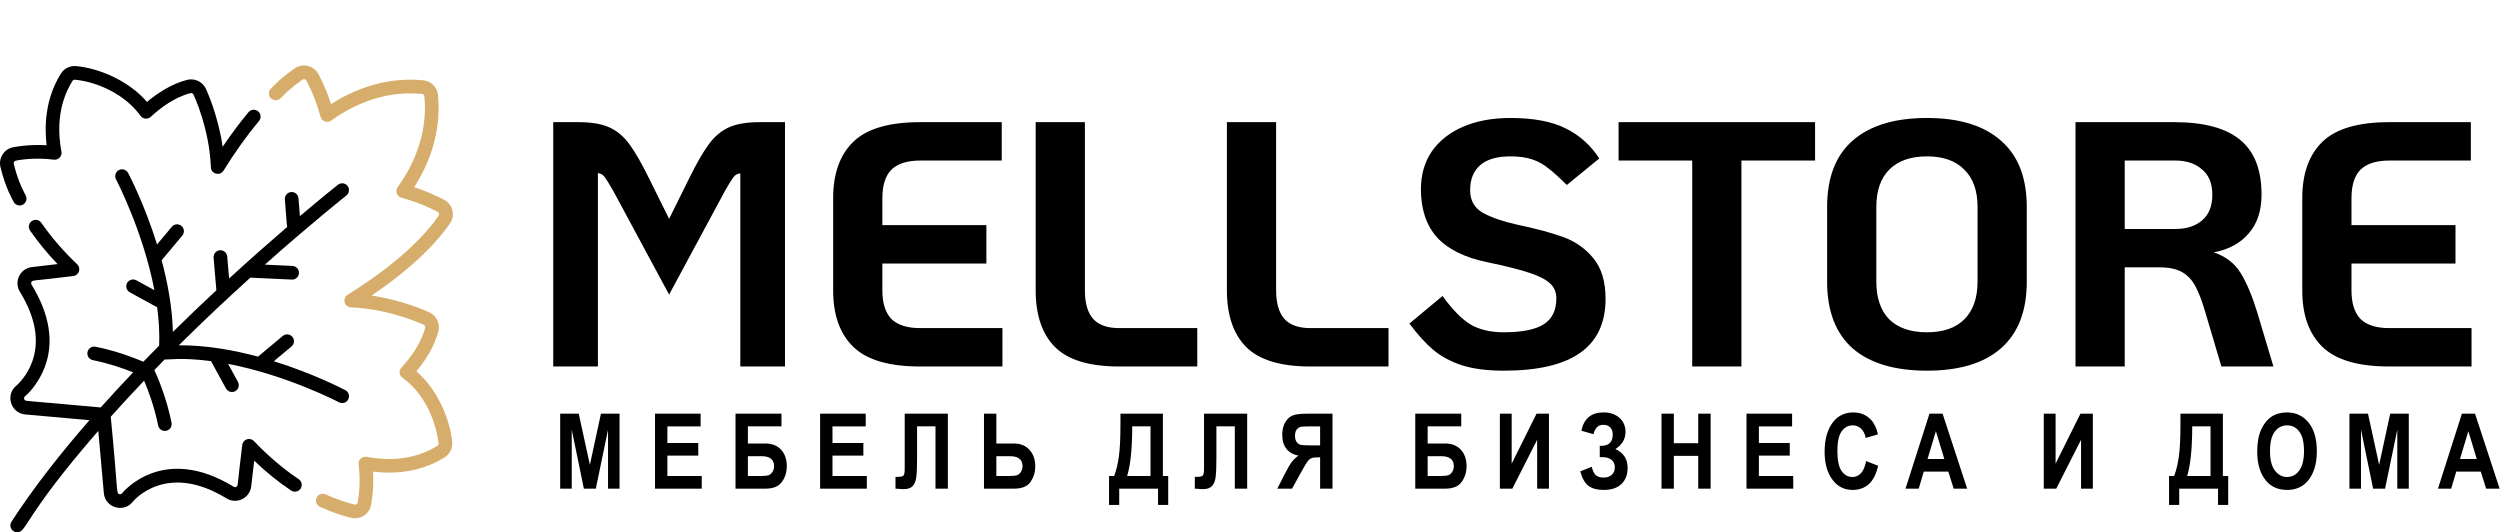
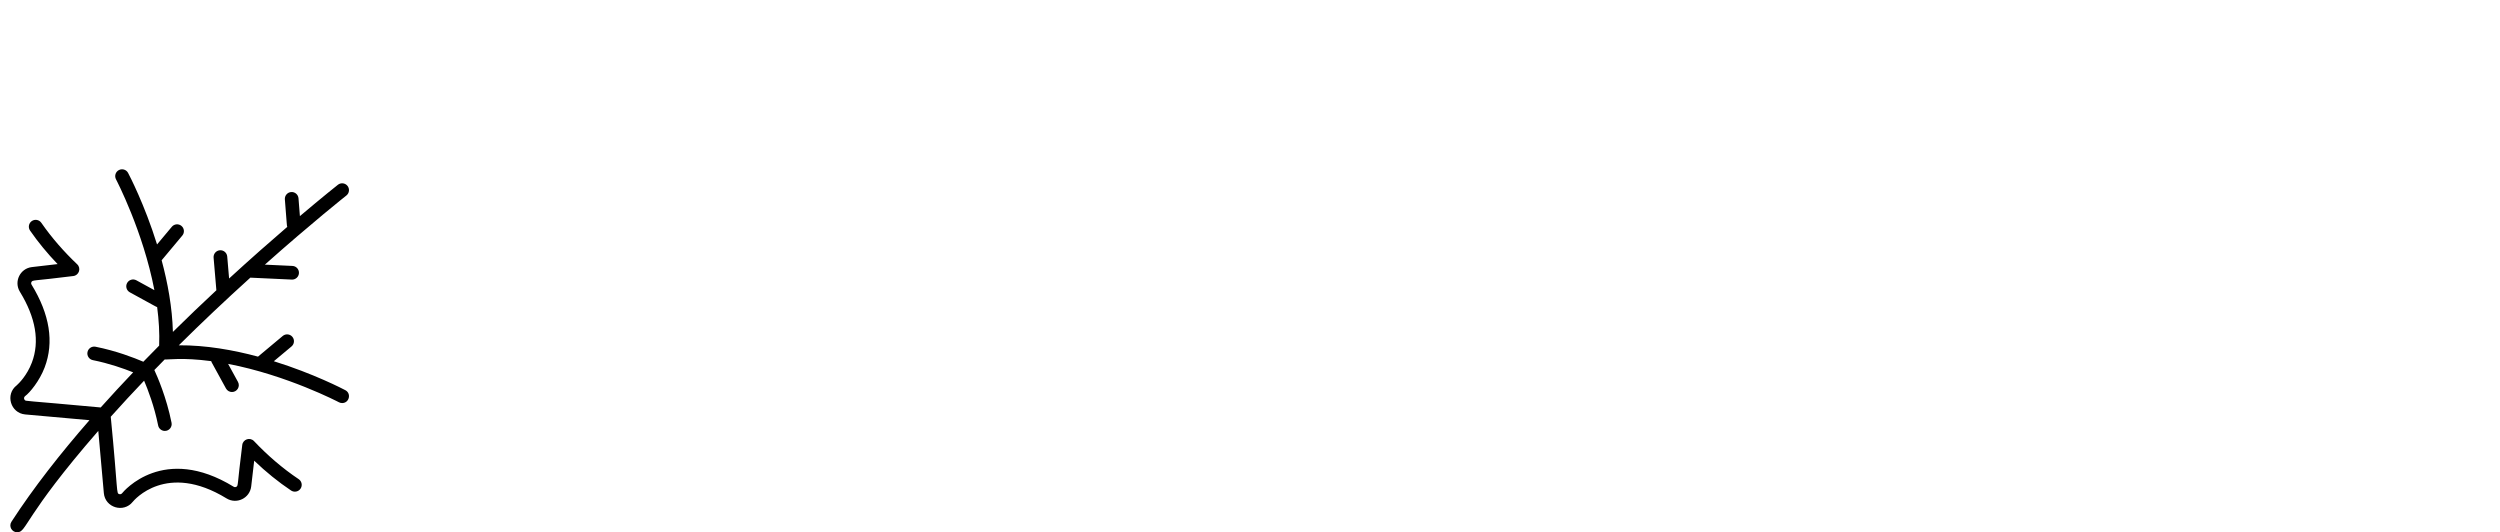
<svg xmlns="http://www.w3.org/2000/svg" width="573" height="122" viewBox="0 0 573 122" fill="none">
-   <path d="M126.8 28H132.64C135.573 28 137.92 28.4 139.68 29.2C141.44 30 142.96 31.28 144.24 33.04C145.52 34.747 147.013 37.333 148.72 40.8L153.36 50.16L158 40.8C159.707 37.333 161.2 34.747 162.48 33.04C163.76 31.28 165.28 30 167.04 29.2C168.8 28.4 171.147 28 174.08 28H179.92V84H169.68V39.76C169.04 39.76 168.507 40.053 168.08 40.64C167.653 41.227 167.013 42.267 166.16 43.76L153.36 67.52L140.56 43.76C139.707 42.267 139.067 41.227 138.64 40.64C138.213 40.053 137.68 39.733 137.04 39.68V84H126.8V28ZM210.879 84C203.785 84 198.692 82.507 195.599 79.52C192.505 76.533 190.959 72.213 190.959 66.56V45.44C190.959 39.787 192.505 35.467 195.599 32.48C198.692 29.493 203.785 28 210.879 28H229.599V36.8H210.879C207.945 36.8 205.759 37.493 204.319 38.88C202.932 40.267 202.239 42.453 202.239 45.44V51.6H226.079V60.4H202.239V66.56C202.239 69.493 202.932 71.68 204.319 73.12C205.759 74.507 207.945 75.2 210.879 75.2H229.759V84H210.879ZM256.498 84C249.671 84 244.765 82.507 241.778 79.52C238.845 76.533 237.378 72.213 237.378 66.56V28H248.658V66.56C248.658 69.493 249.298 71.68 250.578 73.12C251.858 74.507 253.831 75.2 256.498 75.2H274.418V84H256.498ZM300.326 84C293.5 84 288.593 82.507 285.606 79.52C282.673 76.533 281.206 72.213 281.206 66.56V28H292.486V66.56C292.486 69.493 293.126 71.68 294.406 73.12C295.686 74.507 297.66 75.2 300.326 75.2H318.246V84H300.326ZM344.634 84.96C340.794 84.96 337.568 84.533 334.954 83.68C332.394 82.827 330.234 81.653 328.474 80.16C326.714 78.667 324.901 76.667 323.034 74.16L330.634 67.84C332.821 70.88 334.928 73.04 336.954 74.32C339.034 75.547 341.594 76.16 344.634 76.16C348.848 76.16 351.914 75.547 353.834 74.32C355.754 73.093 356.714 71.12 356.714 68.4C356.714 67.013 356.261 65.893 355.354 65.04C354.448 64.133 352.874 63.307 350.634 62.56C348.448 61.813 345.168 60.987 340.794 60.08C335.674 59.013 331.861 57.12 329.354 54.4C326.901 51.627 325.674 47.947 325.674 43.36C325.674 40.053 326.501 37.173 328.154 34.72C329.861 32.267 332.261 30.373 335.354 29.04C338.448 27.707 342.048 27.04 346.154 27.04C351.488 27.04 355.728 27.84 358.874 29.44C362.021 30.987 364.581 33.28 366.554 36.32L359.114 42.4C357.461 40.747 356.074 39.493 354.954 38.64C353.888 37.733 352.661 37.04 351.274 36.56C349.888 36.08 348.181 35.84 346.154 35.84C343.114 35.84 340.821 36.507 339.274 37.84C337.728 39.173 336.954 41.093 336.954 43.6C336.954 45.947 337.941 47.68 339.914 48.8C341.888 49.867 344.421 50.747 347.514 51.44C352.101 52.4 355.754 53.387 358.474 54.4C361.194 55.413 363.461 57.04 365.274 59.28C367.088 61.52 367.994 64.587 367.994 68.48C367.994 74.027 366.048 78.16 362.154 80.88C358.314 83.6 352.474 84.96 344.634 84.96ZM387.855 36.8H370.975V28H416.015V36.8H399.135V84H387.855V36.8ZM441.655 84.96C434.242 84.96 428.562 83.253 424.615 79.84C420.722 76.373 418.775 71.28 418.775 64.56V47.44C418.775 40.72 420.722 35.653 424.615 32.24C428.562 28.773 434.242 27.04 441.655 27.04C449.068 27.04 454.722 28.773 458.615 32.24C462.562 35.653 464.535 40.72 464.535 47.44V64.56C464.535 71.28 462.562 76.373 458.615 79.84C454.722 83.253 449.068 84.96 441.655 84.96ZM441.655 76.16C445.388 76.16 448.242 75.173 450.215 73.2C452.242 71.173 453.255 68.293 453.255 64.56V47.44C453.255 43.707 452.242 40.853 450.215 38.88C448.242 36.853 445.388 35.84 441.655 35.84C437.922 35.84 435.042 36.853 433.015 38.88C431.042 40.853 430.055 43.707 430.055 47.44V64.56C430.055 68.293 431.042 71.173 433.015 73.2C435.042 75.173 437.922 76.16 441.655 76.16ZM521.066 84H509.146L505.466 71.6C504.72 69.04 503.973 67.067 503.226 65.68C502.48 64.24 501.466 63.147 500.186 62.4C498.906 61.653 497.2 61.28 495.066 61.28H486.986V84H475.706V28H498.346C505.173 28 510.213 29.36 513.466 32.08C516.72 34.747 518.346 38.933 518.346 44.64C518.346 48.32 517.36 51.28 515.386 53.52C513.466 55.76 510.8 57.2 507.386 57.84C510.106 58.747 512.16 60.32 513.546 62.56C514.933 64.8 516.213 67.84 517.386 71.68L521.066 84ZM498.666 52.48C501.12 52.48 503.12 51.84 504.666 50.56C506.266 49.227 507.066 47.253 507.066 44.64C507.066 42.027 506.266 40.08 504.666 38.8C503.12 37.467 501.12 36.8 498.666 36.8H486.986V52.48H498.666ZM547.598 84C540.504 84 535.411 82.507 532.318 79.52C529.224 76.533 527.678 72.213 527.678 66.56V45.44C527.678 39.787 529.224 35.467 532.318 32.48C535.411 29.493 540.504 28 547.598 28H566.318V36.8H547.598C544.664 36.8 542.478 37.493 541.038 38.88C539.651 40.267 538.958 42.453 538.958 45.44V51.6H562.798V60.4H538.958V66.56C538.958 69.493 539.651 71.68 541.038 73.12C542.478 74.507 544.664 75.2 547.598 75.2H566.478V84H547.598Z" fill="black" />
-   <path d="M128.395 112V94.82H132.648L135.203 106.539L137.734 94.82H142V112H139.363V98.477L136.562 112H133.82L131.043 98.477V112H128.395ZM150.128 112V94.82H160.581V97.727H152.964V101.535H160.042V104.43H152.964V109.105H160.839V112H150.128ZM168.58 112V94.82H179.115V97.715H171.415V101.652H175.447C176.97 101.652 178.165 102.129 179.033 103.082C179.9 104.027 180.333 105.281 180.333 106.844C180.333 108.203 179.962 109.402 179.22 110.441C178.486 111.48 177.228 112 175.447 112H168.58ZM171.415 104.559V109.094H174.415C175.197 109.094 175.759 109.043 176.103 108.941C176.455 108.832 176.759 108.586 177.017 108.203C177.283 107.82 177.415 107.375 177.415 106.867C177.415 105.328 176.455 104.559 174.533 104.559H171.415ZM187.969 112V94.82H198.422V97.727H190.805V101.535H197.883V104.43H190.805V109.105H198.68V112H187.969ZM214.413 112V97.715H210.194V105.062C210.194 106.977 210.136 108.395 210.018 109.316C209.909 110.23 209.632 110.926 209.186 111.402C208.749 111.879 208.034 112.117 207.042 112.117C206.753 112.117 206.155 112.078 205.249 112V109.293H205.87C206.479 109.293 206.878 109.195 207.065 109C207.261 108.797 207.358 108.301 207.358 107.512V94.82H217.249V112H214.413ZM225.529 112V94.82H228.365V101.652H232.396C233.896 101.652 235.084 102.137 235.959 103.105C236.841 104.066 237.283 105.336 237.283 106.914C237.283 108.203 236.927 109.375 236.216 110.43C235.505 111.477 234.24 112 232.42 112H225.529ZM228.365 104.559V109.094H231.365C232.146 109.094 232.709 109.043 233.052 108.941C233.404 108.832 233.709 108.582 233.966 108.191C234.232 107.801 234.365 107.352 234.365 106.844C234.365 105.32 233.404 104.559 231.482 104.559H228.365ZM266.534 109.094H267.753V115.738H265.421V112H256.526V115.738H254.194V109.094H255.366C255.827 107.891 256.183 106.438 256.433 104.734C256.683 103.031 256.808 100.492 256.808 97.117V94.82H266.534V109.094ZM263.698 97.715H259.503C259.503 102.785 259.116 106.578 258.343 109.094H263.698V97.715ZM283.017 112V97.715H278.799V105.062C278.799 106.977 278.74 108.395 278.623 109.316C278.513 110.23 278.236 110.926 277.791 111.402C277.353 111.879 276.638 112.117 275.646 112.117C275.357 112.117 274.76 112.078 273.853 112V109.293H274.474C275.084 109.293 275.482 109.195 275.67 109C275.865 108.797 275.963 108.301 275.963 107.512V94.82H285.853V112H283.017ZM305.407 112V94.82H299.418C297.887 94.82 296.793 94.977 296.137 95.289C295.481 95.594 294.942 96.129 294.52 96.894C294.098 97.652 293.887 98.562 293.887 99.625C293.887 100.969 294.208 102.051 294.848 102.871C295.497 103.691 296.415 104.207 297.602 104.418C296.993 104.855 296.489 105.336 296.09 105.859C295.692 106.375 295.149 107.305 294.461 108.648L292.75 112H296.137L298.2 108.262C298.942 106.91 299.446 106.066 299.711 105.73C299.977 105.387 300.258 105.152 300.555 105.027C300.852 104.895 301.329 104.828 301.985 104.828H302.571V112H305.407ZM302.571 102.086H300.461C299.172 102.086 298.352 102.031 298 101.922C297.649 101.805 297.364 101.574 297.145 101.23C296.926 100.887 296.817 100.43 296.817 99.859C296.817 99.312 296.926 98.875 297.145 98.547C297.364 98.211 297.661 97.981 298.036 97.856C298.301 97.769 299.071 97.727 300.344 97.727H302.571V102.086ZM324.381 112V94.82H334.916V97.715H327.217V101.652H331.248C332.771 101.652 333.967 102.129 334.834 103.082C335.701 104.027 336.135 105.281 336.135 106.844C336.135 108.203 335.764 109.402 335.021 110.441C334.287 111.48 333.029 112 331.248 112H324.381ZM327.217 104.559V109.094H330.217C330.998 109.094 331.56 109.043 331.904 108.941C332.256 108.832 332.56 108.586 332.818 108.203C333.084 107.82 333.217 107.375 333.217 106.867C333.217 105.328 332.256 104.559 330.334 104.559H327.217ZM343.77 112V94.82H346.477V106.27L352.173 94.82H355.02V112H352.313V100.797L346.63 112H343.77ZM367.285 104.781H366.663V102.18C368.648 102.281 369.64 101.41 369.64 99.566C369.64 98.894 369.445 98.359 369.054 97.961C368.671 97.562 368.144 97.363 367.472 97.363C366.316 97.363 365.566 98.082 365.222 99.519L362.456 98.723C363.027 95.926 364.718 94.527 367.531 94.527C369.046 94.527 370.265 94.945 371.187 95.781C372.109 96.609 372.57 97.68 372.57 98.992C372.57 100.625 371.792 101.938 370.238 102.93C372.113 103.75 373.05 105.188 373.05 107.242C373.05 108.812 372.574 110.047 371.62 110.945C370.675 111.844 369.335 112.293 367.601 112.293C366.132 112.293 364.98 112 364.144 111.414C363.308 110.828 362.66 109.703 362.199 108.039L364.812 106.984C365.07 107.969 365.406 108.629 365.82 108.965C366.234 109.293 366.804 109.457 367.531 109.457C368.32 109.457 368.949 109.246 369.417 108.824C369.886 108.395 370.12 107.828 370.12 107.125C370.12 106.391 369.87 105.816 369.37 105.402C368.878 104.988 368.183 104.781 367.285 104.781ZM380.815 112V94.82H383.65V101.582H389.229V94.82H392.076V112H389.229V104.488H383.65V112H380.815ZM400.298 112V94.82H410.751V97.727H403.134V101.535H410.212V104.43H403.134V109.105H411.009V112H400.298ZM427.714 105.684L430.468 106.75C430.039 108.672 429.324 110.078 428.324 110.969C427.324 111.852 426.093 112.293 424.632 112.293C422.796 112.293 421.308 111.586 420.168 110.172C418.855 108.539 418.199 106.336 418.199 103.562C418.199 100.633 418.859 98.34 420.179 96.684C421.328 95.246 422.871 94.527 424.808 94.527C426.386 94.527 427.707 95.066 428.769 96.144C429.527 96.91 430.082 98.047 430.433 99.555L427.621 100.375C427.441 99.445 427.082 98.734 426.543 98.242C426.011 97.742 425.382 97.492 424.656 97.492C423.617 97.492 422.769 97.945 422.113 98.852C421.457 99.758 421.128 101.254 421.128 103.34C421.128 105.504 421.449 107.043 422.089 107.957C422.73 108.871 423.562 109.328 424.585 109.328C425.335 109.328 425.984 109.039 426.531 108.461C427.078 107.875 427.472 106.949 427.714 105.684ZM450.877 112H447.783L446.553 108.098H440.928L439.768 112H436.744L442.229 94.82H445.24L450.877 112ZM445.639 105.203L443.705 98.828L441.795 105.203H445.639ZM468.433 112V94.82H471.14V106.27L476.836 94.82H479.683V112H476.976V100.797L471.293 112H468.433ZM509.485 109.094H510.704V115.738H508.372V112H499.478V115.738H497.146V109.094H498.318C498.778 107.891 499.134 106.438 499.384 104.734C499.634 103.031 499.759 100.492 499.759 97.117V94.82H509.485V109.094ZM506.65 97.715H502.454C502.454 102.785 502.068 106.578 501.294 109.094H506.65V97.715ZM517.355 103.516C517.355 101.469 517.656 99.785 518.258 98.465C518.867 97.137 519.66 96.148 520.637 95.5C521.613 94.852 522.797 94.527 524.187 94.527C526.203 94.527 527.844 95.297 529.109 96.836C530.383 98.375 531.019 100.566 531.019 103.41C531.019 106.285 530.348 108.531 529.004 110.148C527.824 111.578 526.223 112.293 524.199 112.293C522.16 112.293 520.551 111.586 519.371 110.172C518.027 108.555 517.355 106.336 517.355 103.516ZM520.285 103.398C520.285 105.375 520.66 106.859 521.41 107.852C522.16 108.836 523.09 109.328 524.199 109.328C525.316 109.328 526.242 108.84 526.976 107.863C527.711 106.879 528.078 105.371 528.078 103.34C528.078 101.348 527.719 99.875 527 98.922C526.289 97.969 525.355 97.492 524.199 97.492C523.043 97.492 522.101 97.973 521.375 98.934C520.648 99.894 520.285 101.383 520.285 103.398ZM538.491 112V94.82H542.745L545.299 106.539L547.831 94.82H552.096V112H549.46V98.477L546.659 112H543.917L541.139 98.477V112H538.491ZM572.915 112H569.822L568.591 108.098H562.966L561.806 112H558.783L564.267 94.82H567.279L572.915 112ZM567.677 105.203L565.743 98.828L563.833 105.203H567.677Z" fill="black" />
-   <path d="M59.167 25.516C58.503 24.962 57.515 25.05 56.96 25.714C54.96 28.107 52.978 30.759 51.039 33.637C49.953 26.239 47.309 20.602 47.175 20.32C46.412 18.714 44.607 17.867 42.883 18.308C39.26 19.235 36.041 21.39 33.69 23.36C29.538 18.513 22.688 15.621 17.445 15.15C16.039 15.024 14.698 15.689 13.949 16.887C10.3 22.725 10.181 29.09 10.683 33.289C6.414 33.029 3.103 33.729 2.946 33.763C0.898 34.203 -0.389 36.252 0.106 38.29C1.319 43.277 2.873 45.705 3.107 46.236C3.5 47.009 4.444 47.315 5.215 46.923C5.986 46.531 6.294 45.588 5.902 44.816C5.712 44.365 4.263 42.115 3.152 37.549C3.075 37.229 3.273 36.899 3.606 36.827C3.769 36.792 7.648 35.972 12.332 36.596C13.391 36.736 14.278 35.799 14.079 34.749C13.272 30.497 13.055 24.234 16.608 18.549C16.727 18.358 16.939 18.251 17.165 18.272C22.186 18.722 28.633 21.569 32.21 26.545C32.76 27.309 33.855 27.42 34.547 26.781C36.666 24.823 39.967 22.29 43.66 21.345C43.934 21.275 44.222 21.41 44.344 21.665C44.493 21.979 47.993 29.444 48.337 38.343C48.397 39.883 50.424 40.419 51.236 39.108C53.869 34.859 56.604 31.029 59.365 27.724C59.92 27.06 59.831 26.072 59.167 25.516Z" fill="black" />
-   <path d="M95.431 85.102C97.401 82.75 99.555 79.531 100.482 75.908C100.923 74.185 100.077 72.38 98.47 71.616C98.189 71.483 92.556 68.838 85.152 67.752C91.376 63.553 98.538 57.812 103.121 51.236C104.378 49.434 103.807 46.939 101.903 45.86C101.769 45.785 99.008 44.232 94.931 42.913C97.809 38.425 101.317 30.887 100.383 21.739C100.204 19.988 98.803 18.587 97.052 18.409C87.906 17.474 80.366 20.982 75.879 23.86C74.558 19.776 73.006 17.021 72.931 16.888C71.849 14.981 69.357 14.415 67.555 15.67C64.033 18.125 62.566 19.86 62.096 20.292C61.481 20.901 61.477 21.894 62.086 22.509C62.696 23.123 63.689 23.127 64.303 22.518L65.744 21.088C66.947 20.027 68.159 19.07 69.347 18.241C69.635 18.041 70.031 18.131 70.204 18.436C70.284 18.577 72.179 21.941 73.472 26.774C73.605 27.273 73.976 27.674 74.463 27.846C74.95 28.018 75.491 27.94 75.908 27.636C79.613 24.938 87.246 20.557 96.733 21.527C97.012 21.556 97.235 21.779 97.263 22.058C98.233 31.545 93.853 39.178 91.155 42.883C90.851 43.301 90.772 43.841 90.945 44.328C91.117 44.815 91.518 45.186 92.017 45.319C96.84 46.609 100.214 48.507 100.356 48.588C100.658 48.759 100.749 49.156 100.549 49.443C95.294 56.982 86.301 63.454 79.681 67.555C79.096 67.918 78.816 68.621 78.991 69.288C79.167 69.954 79.758 70.427 80.446 70.454C89.354 70.799 96.81 74.299 97.123 74.447C97.379 74.569 97.514 74.857 97.444 75.131C96.499 78.824 93.966 82.126 92.008 84.245C91.703 84.575 91.555 85.02 91.6 85.467C91.712 86.573 92.433 86.452 94.374 88.394C99.752 93.771 100.488 101.309 100.517 101.627C100.537 101.851 100.431 102.064 100.24 102.183C94.555 105.736 88.293 105.52 84.04 104.712C82.993 104.512 82.053 105.399 82.194 106.458C82.816 111.133 81.997 115.023 81.962 115.187C81.892 115.509 81.569 115.718 81.241 115.639C79.056 115.107 76.836 114.324 74.641 113.31C73.855 112.947 72.924 113.29 72.561 114.076C72.198 114.862 72.541 115.793 73.327 116.156C75.706 117.255 78.119 118.105 80.5 118.685C82.536 119.179 84.585 117.895 85.026 115.846C85.061 115.686 85.759 112.37 85.5 108.108C89.699 108.61 96.064 108.49 101.902 104.842C103.1 104.093 103.766 102.753 103.639 101.345C103.163 96.045 100.239 89.221 95.431 85.102Z" fill="#D6AD6A" />
  <path d="M79.153 89.43C78.656 89.168 71.92 85.646 62.762 82.794L66.814 79.407C67.478 78.852 67.566 77.863 67.011 77.199C66.455 76.535 65.467 76.447 64.803 77.002L59.136 81.74C53.489 80.221 47.188 79.099 40.984 79.144C46.077 74.091 51.488 68.964 57.378 63.638C67.328 64.101 66.886 64.083 66.956 64.083C67.788 64.083 68.481 63.428 68.52 62.588C68.56 61.723 67.892 60.99 67.027 60.95L60.705 60.655C71.492 51.06 79.292 44.888 79.391 44.81C80.07 44.274 80.187 43.288 79.65 42.608C79.114 41.929 78.128 41.813 77.449 42.349C77.384 42.4 74.045 45.042 68.737 49.534L68.416 45.456C68.348 44.593 67.592 43.946 66.73 44.016C65.867 44.084 65.222 44.839 65.291 45.702C65.802 51.933 65.713 51.638 65.843 52.001C62.009 55.294 57.447 59.303 52.509 63.832L52.08 58.79C52.007 57.928 51.245 57.289 50.385 57.361C49.523 57.435 48.883 58.193 48.956 59.056L49.592 66.528C46.25 69.64 42.934 72.814 39.629 76.075C39.479 70.437 38.428 64.778 37.049 59.656L41.788 53.987C42.344 53.323 42.255 52.334 41.591 51.779C40.927 51.224 39.939 51.312 39.383 51.976L35.995 56.029C33.144 46.871 29.623 40.134 29.36 39.638C28.956 38.873 28.008 38.58 27.242 38.985C26.477 39.389 26.184 40.337 26.589 41.103C26.672 41.261 32.806 53.007 35.387 66.508L31.26 64.247C30.501 63.831 29.548 64.11 29.132 64.869C28.716 65.629 28.995 66.581 29.754 66.997C35.973 70.386 35.686 70.286 36.018 70.383C36.407 73.322 36.591 76.297 36.479 79.215C35.278 80.424 34.068 81.655 32.852 82.91C30.716 81.992 26.647 80.419 21.896 79.47C21.047 79.3 20.221 79.852 20.052 80.701C19.882 81.549 20.433 82.375 21.282 82.544C25.021 83.291 28.36 84.473 30.52 85.341C28.036 87.949 25.544 90.639 23.084 93.389C5.091 91.73 5.977 91.988 5.682 91.692C5.429 91.438 5.453 91.009 5.758 90.788C6.832 90.006 9.058 87.321 10.238 84.205C12.424 78.436 11.411 72.052 7.23 65.23C7.124 65.057 7.113 64.844 7.202 64.661C7.472 64.108 7.521 64.448 16.793 63.267C18.111 63.114 18.655 61.486 17.689 60.572C14.686 57.728 11.851 54.504 9.468 51.063C8.976 50.352 7.999 50.174 7.287 50.667C6.575 51.16 6.398 52.136 6.891 52.848C8.717 55.485 10.836 58.064 13.2 60.529L7.305 61.216C4.597 61.532 3.136 64.549 4.558 66.869C8.205 72.82 9.13 78.279 7.307 83.095C6.172 86.091 4.314 87.884 3.849 88.301C1.121 90.379 2.424 94.691 5.775 94.99L20.505 96.306C13.915 103.861 7.675 111.783 2.625 119.581C1.945 120.631 2.713 122.001 3.939 122.001C6.17 122.001 5.289 118.59 22.527 98.758L23.8 113.016C24.1 116.379 28.353 117.621 30.422 115.019C30.732 114.638 38.158 105.796 51.922 114.233C54.242 115.655 57.26 114.193 57.575 111.486L58.262 105.59C60.972 108.191 63.811 110.486 66.716 112.426C67.436 112.907 68.409 112.713 68.89 111.993C69.37 111.274 69.176 110.301 68.456 109.82C64.744 107.341 61.276 104.329 58.219 101.102C57.307 100.138 55.678 100.678 55.524 101.998C54.321 111.439 54.664 111.329 54.131 111.589C53.947 111.678 53.734 111.667 53.56 111.561C37.483 101.707 28.37 112.574 27.979 113.055C27.827 113.246 27.577 113.323 27.344 113.254C26.609 113.033 27.102 113.1 25.385 95.518C27.912 92.692 30.475 89.928 33.028 87.252C33.891 89.275 35.369 93.117 36.246 97.508C36.394 98.254 37.049 98.769 37.781 98.769C38.774 98.769 39.513 97.861 39.319 96.894C38.16 91.082 36.064 86.29 35.376 84.81C36.171 83.992 36.962 83.184 37.75 82.385C38.479 82.482 41.686 81.882 48.405 82.773C48.436 82.879 48.478 82.984 48.533 83.086L51.793 89.037C52.078 89.557 52.615 89.851 53.169 89.851C54.346 89.851 55.118 88.582 54.542 87.53L52.282 83.403C65.782 85.985 77.529 92.118 77.686 92.201C77.92 92.325 78.17 92.383 78.417 92.383C80.047 92.383 80.593 90.192 79.153 89.43Z" fill="black" />
</svg>